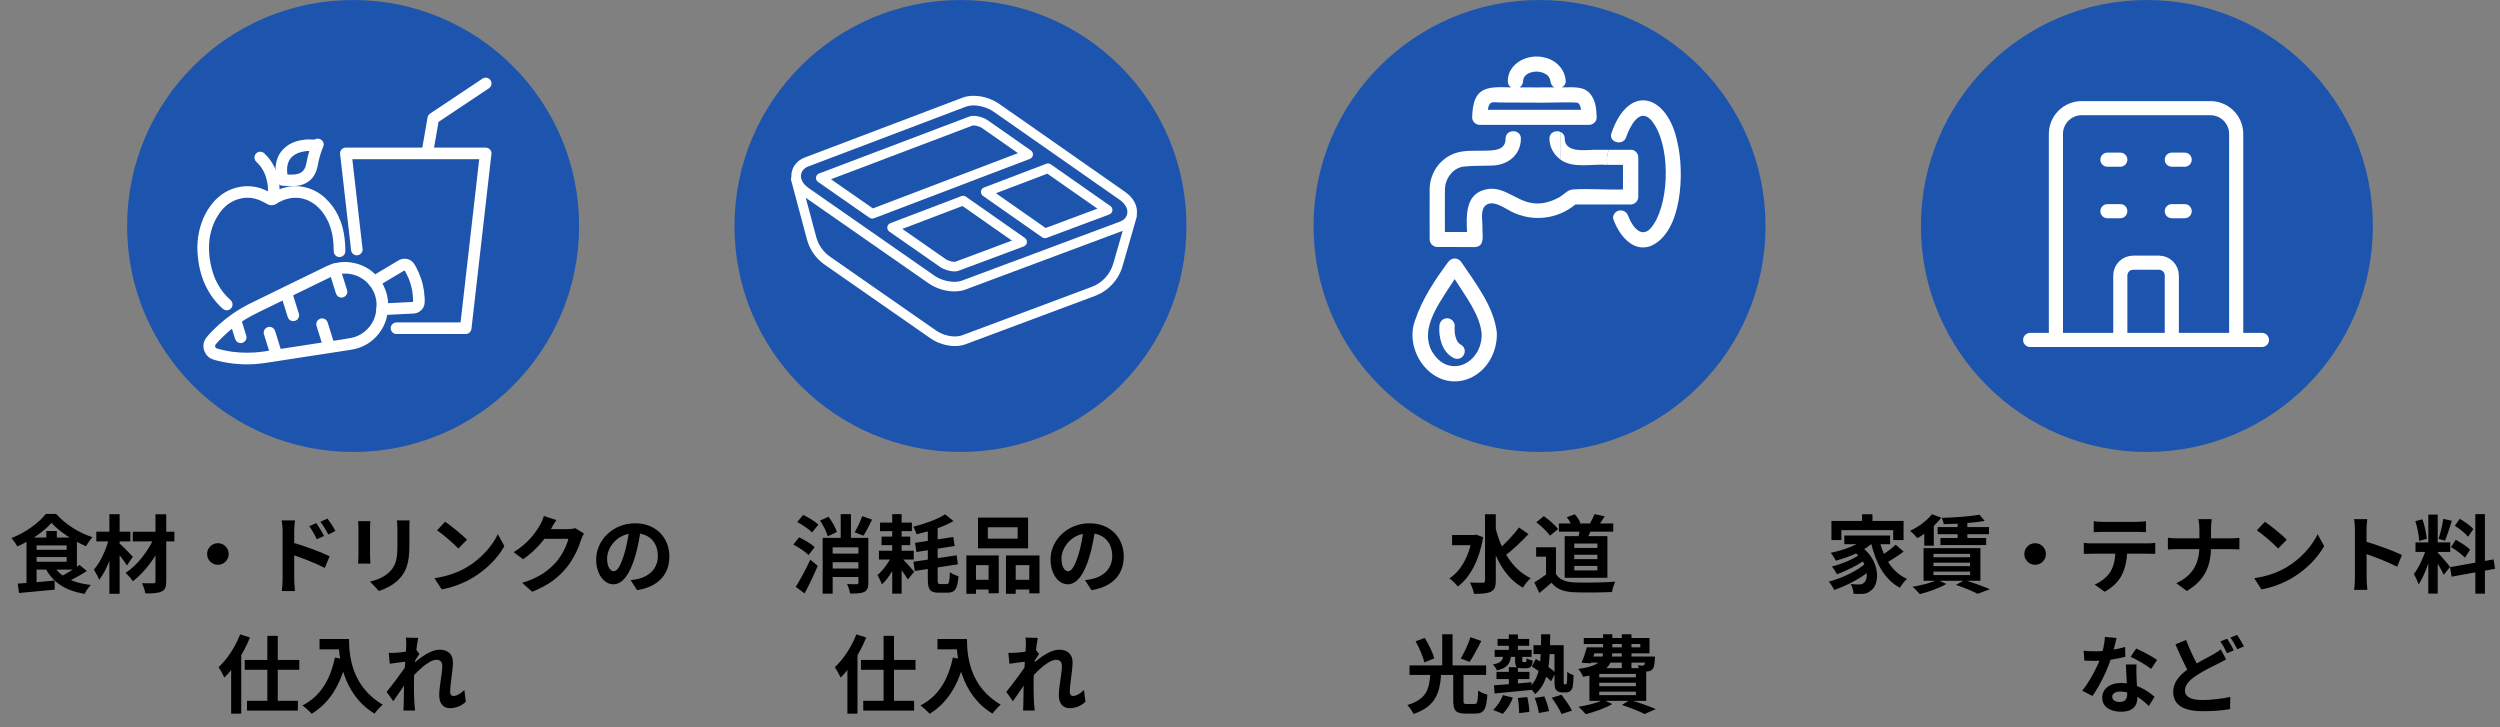
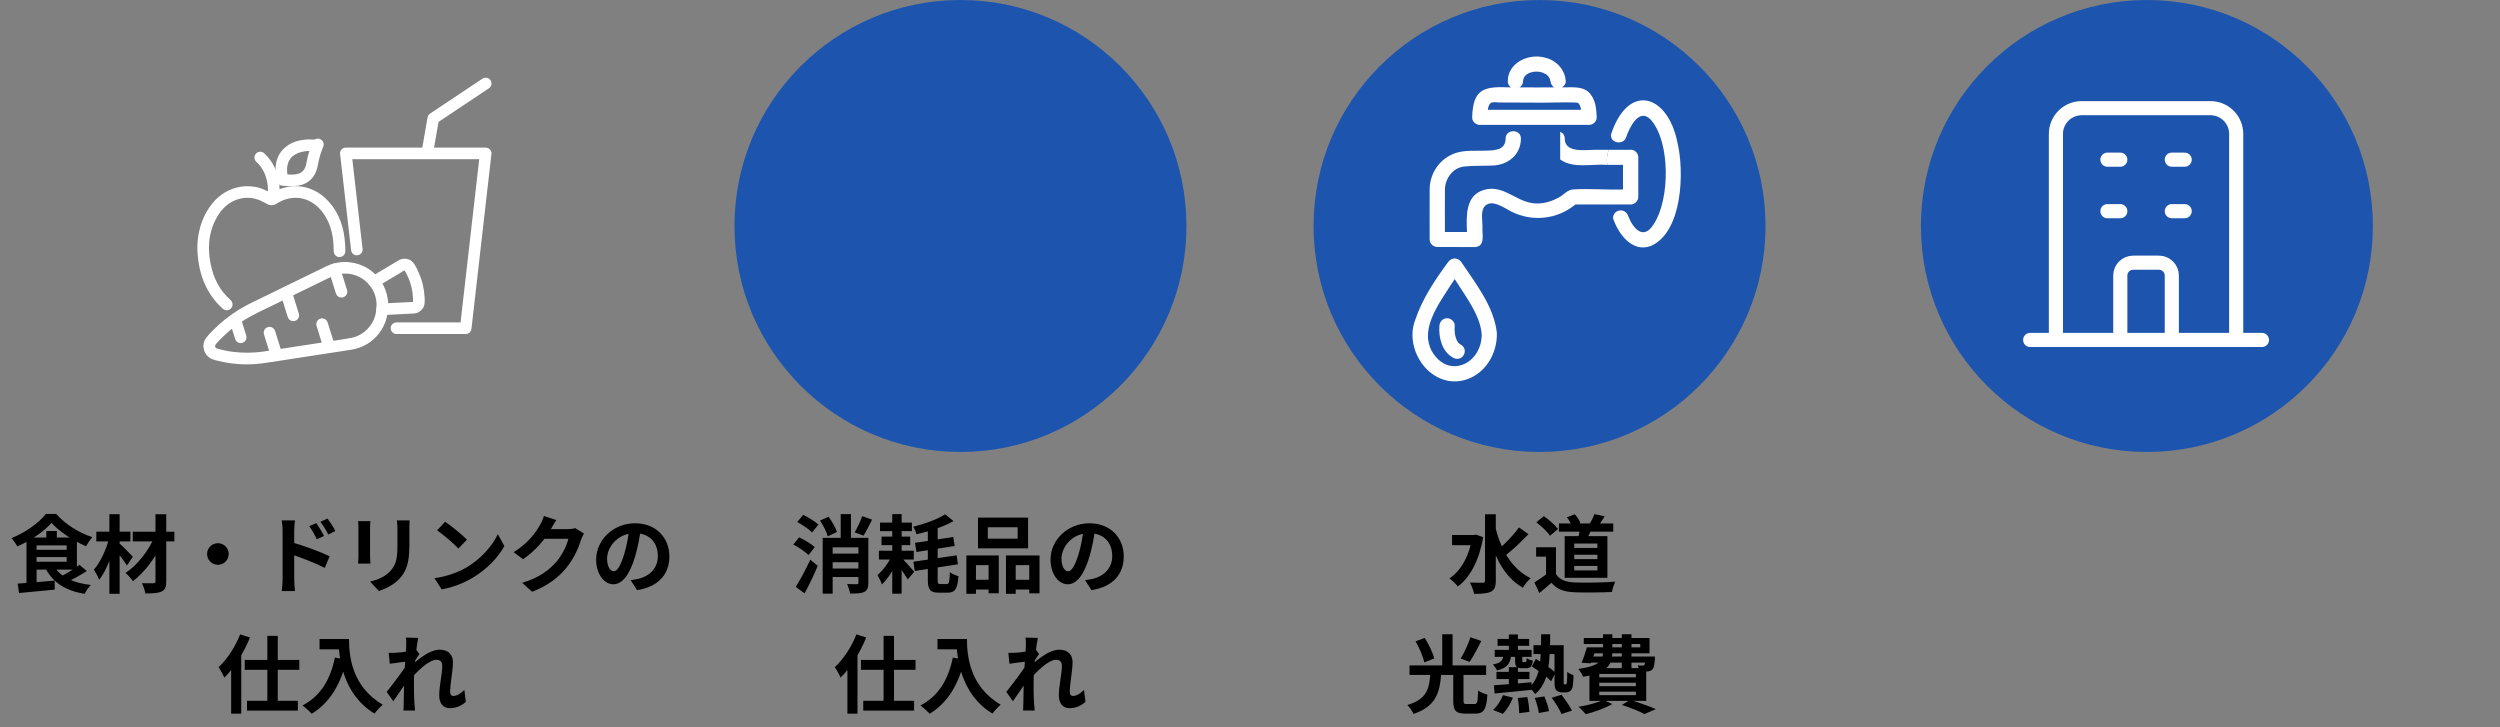
<svg xmlns="http://www.w3.org/2000/svg" width="354" height="103" viewBox="0 0 354 103" fill="none">
  <rect x="0" y="0" width="354" height="103" fill="#808080" stroke="none" />
  <g clip-path="url(#clip0_28_5899)">
-     <path d="M263.664 72.824H265.14V74.54H263.664V72.824ZM259.332 73.76H269.544V76.472H268.08V75.068H260.736V76.472H259.332V73.76ZM261.156 75.836H267.636V77.06H261.156V75.836ZM262.332 77.972L263.436 77.324C266.268 79.292 266.244 82.676 264.96 83.6C264.504 83.996 264.12 84.104 263.484 84.104C263.184 84.116 262.824 84.104 262.464 84.08C262.44 83.684 262.308 83.108 262.056 82.7C262.5 82.748 262.896 82.76 263.208 82.76C263.508 82.76 263.736 82.724 263.94 82.508C264.624 81.98 264.624 79.604 262.332 77.972ZM264.228 76.148L265.416 76.64C264.144 77.936 261.96 78.86 259.956 79.388C259.824 79.112 259.452 78.536 259.224 78.272C261.132 77.888 263.184 77.144 264.228 76.148ZM263.292 78.536L264.216 79.184C263.22 79.952 261.456 80.84 260.112 81.308C259.956 80.996 259.656 80.504 259.392 80.216C260.7 79.904 262.44 79.184 263.292 78.536ZM264.264 79.676L265.248 80.408C263.964 81.632 261.624 82.904 259.716 83.54C259.548 83.18 259.236 82.664 258.96 82.352C260.856 81.884 263.148 80.756 264.264 79.676ZM266.088 76.352C266.664 78.872 267.9 81.02 270.024 81.968C269.7 82.256 269.244 82.832 269.028 83.228C266.76 82.016 265.56 79.616 264.876 76.592L266.088 76.352ZM268.428 77.132L269.556 78.104C268.728 78.728 267.684 79.4 266.904 79.796L265.98 78.932C266.736 78.5 267.804 77.732 268.428 77.132ZM280.296 72.884L281.028 73.76C279.444 74.048 277.14 74.192 275.232 74.216C275.196 73.964 275.076 73.568 274.968 73.328C276.816 73.28 279 73.124 280.296 72.884ZM274.368 74.636H281.64V75.644H274.368V74.636ZM274.764 76.184H281.244V77.18H274.764V76.184ZM277.2 73.604H278.58V76.616H277.2V73.604ZM273.564 72.812L274.884 73.304C274.032 74.42 272.676 75.536 271.512 76.208C271.272 75.932 270.78 75.404 270.468 75.164C271.632 74.624 272.856 73.736 273.564 72.812ZM273.78 79.676V80.168H278.964V79.676H273.78ZM273.78 80.936V81.428H278.964V80.936H273.78ZM273.78 78.428V78.908H278.964V78.428H273.78ZM272.376 77.612H280.428V82.244H272.376V77.612ZM276.96 82.82L278.196 82.136C279.444 82.532 280.92 83.072 281.772 83.432L280.032 84.08C279.372 83.732 278.16 83.216 276.96 82.82ZM274.32 82.1L275.604 82.688C274.62 83.276 273.072 83.816 271.848 84.128C271.608 83.84 271.116 83.324 270.804 83.084C272.076 82.88 273.504 82.52 274.32 82.1ZM272.472 74.96L273.36 74.06L273.828 74.192V77.264H272.472V74.96ZM288.18 76.916C289.02 76.916 289.704 77.6 289.704 78.44C289.704 79.292 289.02 79.976 288.18 79.976C287.328 79.976 286.644 79.292 286.644 78.44C286.644 77.6 287.328 76.916 288.18 76.916ZM296.472 73.808C296.856 73.856 297.348 73.892 297.756 73.892C298.512 73.892 301.872 73.892 302.58 73.892C302.976 73.892 303.456 73.856 303.864 73.808V75.356C303.456 75.332 302.988 75.308 302.58 75.308C301.872 75.308 298.512 75.308 297.756 75.308C297.348 75.308 296.832 75.332 296.472 75.356V73.808ZM295.068 76.868C295.428 76.916 295.848 76.94 296.22 76.94C296.976 76.94 303.372 76.94 304.08 76.94C304.332 76.94 304.86 76.928 305.184 76.868V78.428C304.872 78.416 304.416 78.404 304.08 78.404C303.372 78.404 296.976 78.404 296.22 78.404C295.872 78.404 295.404 78.416 295.068 78.44V76.868ZM301.212 77.708C301.212 79.28 300.936 80.48 300.42 81.476C300.012 82.316 299.076 83.24 298.02 83.792L296.604 82.772C297.456 82.436 298.308 81.752 298.776 81.044C299.376 80.132 299.544 79.004 299.544 77.72L301.212 77.708ZM311.436 74.912C311.436 74.516 311.388 73.892 311.28 73.508H313.176C313.116 73.892 313.08 74.552 313.08 74.924C313.08 75.596 313.08 76.496 313.08 77.3C313.08 79.904 312.408 82.04 309.66 83.684L308.16 82.58C310.692 81.416 311.436 79.532 311.436 77.3C311.436 76.496 311.436 75.584 311.436 74.912ZM306.972 76.148C307.344 76.196 307.836 76.232 308.316 76.232C309 76.232 315.048 76.232 315.78 76.232C316.332 76.232 316.848 76.196 317.1 76.16V77.804C316.848 77.78 316.248 77.756 315.768 77.756C315.048 77.756 309 77.756 308.352 77.756C307.836 77.756 307.356 77.78 306.972 77.816V76.148ZM320.712 73.88C321.54 74.444 323.1 75.692 323.808 76.424L322.584 77.672C321.96 77 320.448 75.692 319.572 75.092L320.712 73.88ZM319.2 81.872C321.084 81.608 322.632 80.996 323.796 80.312C325.848 79.088 327.408 77.264 328.176 75.644L329.1 77.324C328.2 78.956 326.604 80.612 324.672 81.776C323.448 82.508 321.9 83.168 320.22 83.456L319.2 81.872ZM333.456 81.86C333.456 80.936 333.456 75.968 333.456 74.96C333.456 74.528 333.42 73.94 333.336 73.508H335.208C335.16 73.94 335.1 74.456 335.1 74.96C335.1 76.28 335.112 80.972 335.112 81.86C335.112 82.196 335.16 83.036 335.22 83.528H333.336C333.42 83.06 333.456 82.328 333.456 81.86ZM334.752 76.616C336.348 77.06 338.94 78.008 340.116 78.584L339.444 80.252C338.076 79.544 336.06 78.776 334.752 78.344V76.616ZM343.848 72.872H345.18V84.056H343.848V72.872ZM342.036 76.808H346.956V78.152H342.036V76.808ZM343.596 77.528L344.388 77.912C344.004 79.52 343.26 81.608 342.468 82.76C342.336 82.316 342.024 81.68 341.808 81.272C342.528 80.384 343.26 78.716 343.596 77.528ZM345.156 78.224C345.504 78.536 346.668 79.928 346.932 80.264L346.044 81.392C345.732 80.708 344.928 79.376 344.496 78.788L345.156 78.224ZM342.012 73.796L343.02 73.532C343.332 74.408 343.572 75.548 343.632 76.304L342.552 76.592C342.528 75.836 342.3 74.672 342.012 73.796ZM345.972 73.472L347.184 73.736C346.872 74.708 346.512 75.848 346.212 76.556L345.312 76.304C345.552 75.536 345.84 74.324 345.972 73.472ZM350.508 72.8H351.864V84.068H350.508V72.8ZM346.92 80.312L353.088 79.208L353.304 80.54L347.148 81.656L346.92 80.312ZM347.604 74.444L348.312 73.46C348.984 73.868 349.836 74.468 350.232 74.912L349.476 76.004C349.116 75.536 348.276 74.876 347.604 74.444ZM347.064 77.468L347.736 76.436C348.432 76.808 349.332 77.384 349.764 77.828L349.044 78.968C348.636 78.524 347.76 77.876 347.064 77.468ZM295.044 92.14C295.56 92.2 296.208 92.224 296.64 92.224C298.128 92.224 299.748 91.972 300.912 91.6L300.948 92.992C299.916 93.28 298.188 93.592 296.652 93.58C296.172 93.58 295.668 93.568 295.152 93.544L295.044 92.14ZM299.712 90.34C299.556 90.976 299.268 92.152 298.944 93.172C298.392 94.9 297.312 97.132 296.292 98.548L294.84 97.804C295.92 96.484 297 94.384 297.468 93.088C297.756 92.224 298.02 91.108 298.056 90.184L299.712 90.34ZM302.532 94.084C302.496 94.588 302.508 95.092 302.52 95.62C302.544 96.328 302.652 98.116 302.652 98.788C302.652 99.904 302.052 100.78 300.336 100.78C298.848 100.78 297.672 100.108 297.672 98.788C297.672 97.624 298.656 96.712 300.324 96.712C302.424 96.712 304.08 97.768 305.076 98.668L304.284 99.964C303.42 99.16 302.052 97.924 300.24 97.924C299.544 97.924 299.088 98.224 299.088 98.644C299.088 99.088 299.472 99.4 300.132 99.4C300.948 99.4 301.212 98.944 301.212 98.272C301.212 97.552 301.08 95.344 301.02 94.084H302.532ZM304.596 94.72C303.9 94.156 302.532 93.376 301.704 93.004L302.484 91.828C303.348 92.2 304.824 93.004 305.448 93.448L304.596 94.72ZM315.216 93.364C314.844 93.58 314.46 93.784 314.028 94C313.272 94.384 312.144 94.9 311.052 95.62C310.056 96.268 309.384 96.964 309.384 97.792C309.384 98.656 310.212 99.124 311.88 99.124C313.116 99.124 314.736 98.932 315.804 98.68L315.78 100.408C314.76 100.588 313.488 100.708 311.928 100.708C309.528 100.708 307.728 100.036 307.728 97.972C307.728 96.448 308.832 95.38 310.248 94.444C311.388 93.7 312.612 93.1 313.356 92.68C313.8 92.416 314.148 92.212 314.46 91.948L315.216 93.364ZM309.552 90.616C310.14 92.212 310.884 93.664 311.448 94.648L310.08 95.452C309.432 94.36 308.712 92.788 308.04 91.24L309.552 90.616ZM315.36 90.436C315.66 90.88 316.08 91.636 316.308 92.08L315.348 92.5C315.096 92.008 314.736 91.288 314.4 90.832L315.36 90.436ZM316.776 89.896C317.088 90.34 317.532 91.108 317.748 91.528L316.8 91.936C316.548 91.444 316.164 90.736 315.828 90.28L316.776 89.896Z" fill="black" />
    <path d="M7.292 74.036C6.26 75.236 4.352 76.556 2.444 77.372C2.276 77.036 1.904 76.496 1.616 76.196C3.596 75.428 5.54 74.012 6.488 72.776H7.952C9.296 74.276 11.216 75.464 13.088 76.064C12.752 76.424 12.428 76.928 12.176 77.348C10.448 76.604 8.384 75.272 7.292 74.036ZM4.64 77.852H9.932V78.884H4.64V77.852ZM6.56 75.188H8.048V76.808H6.56V75.188ZM2.504 82.64C3.848 82.544 5.852 82.388 7.736 82.208L7.748 83.492C5.972 83.672 4.076 83.84 2.696 83.972L2.504 82.64ZM7.712 80.228C8.564 81.692 10.352 82.544 12.86 82.832C12.548 83.132 12.176 83.708 11.984 84.092C9.32 83.648 7.556 82.532 6.488 80.564L7.712 80.228ZM11.252 79.988L12.296 80.852C11.36 81.464 10.208 82.1 9.32 82.484L8.456 81.704C9.344 81.284 10.532 80.552 11.252 79.988ZM4.64 76.112H10.892V80.66H4.64V79.544H9.44V77.228H4.64V76.112ZM3.752 76.112H5.18V82.808L3.752 82.964V76.112ZM18.8 75.296H24.692V76.664H18.8V75.296ZM22.016 72.824H23.54V82.316C23.54 83.132 23.372 83.528 22.88 83.756C22.388 83.996 21.632 84.032 20.588 84.032C20.516 83.624 20.3 82.976 20.096 82.58C20.756 82.604 21.5 82.592 21.716 82.592C21.932 82.592 22.016 82.52 22.016 82.316V72.824ZM21.896 75.956L23.06 76.664C22.184 78.752 20.504 81.032 18.812 82.304C18.572 81.92 18.128 81.416 17.768 81.128C19.448 80.06 21.092 77.912 21.896 75.956ZM13.64 75.284H18.464V76.664H13.64V75.284ZM15.488 72.812H16.94V84.08H15.488V72.812ZM15.44 76.208L16.376 76.544C15.92 78.524 15.068 80.84 14.036 82.1C13.892 81.656 13.532 81.044 13.292 80.66C14.228 79.604 15.068 77.768 15.44 76.208ZM16.832 76.88C17.216 77.18 18.524 78.512 18.812 78.836L17.972 80.072C17.552 79.388 16.592 78.14 16.124 77.588L16.832 76.88ZM30.86 76.916C31.7 76.916 32.384 77.6 32.384 78.44C32.384 79.292 31.7 79.976 30.86 79.976C30.008 79.976 29.324 79.292 29.324 78.44C29.324 77.6 30.008 76.916 30.86 76.916ZM44.792 74.072C45.128 74.576 45.62 75.344 45.884 75.896L44.852 76.352C44.492 75.596 44.228 75.116 43.784 74.504L44.792 74.072ZM46.364 73.424C46.724 73.904 47.228 74.648 47.492 75.188L46.484 75.692C46.1 74.924 45.812 74.48 45.368 73.892L46.364 73.424ZM40.016 82.028C40.016 81.116 40.016 76.148 40.016 75.128C40.016 74.696 39.968 74.108 39.884 73.688H41.768C41.72 74.108 41.66 74.636 41.66 75.128C41.66 76.46 41.66 81.14 41.66 82.028C41.66 82.376 41.72 83.216 41.768 83.696H39.896C39.968 83.228 40.016 82.508 40.016 82.028ZM41.3 76.784C42.908 77.228 45.488 78.176 46.676 78.764L45.992 80.42C44.636 79.712 42.608 78.944 41.3 78.512V76.784ZM58.004 73.688C57.98 74.024 57.968 74.408 57.968 74.9C57.968 75.512 57.968 76.676 57.968 77.264C57.968 79.856 57.464 80.96 56.564 81.944C55.772 82.82 54.536 83.396 53.66 83.684L52.4 82.352C53.6 82.076 54.56 81.62 55.292 80.84C56.108 79.94 56.276 79.04 56.276 77.168C56.276 76.568 56.276 75.416 56.276 74.9C56.276 74.408 56.24 74.024 56.192 73.688H58.004ZM52.448 73.796C52.424 74.072 52.4 74.336 52.4 74.708C52.4 75.236 52.4 78.092 52.4 78.764C52.4 79.064 52.424 79.532 52.448 79.808H50.696C50.72 79.592 50.756 79.124 50.756 78.752C50.756 78.068 50.756 75.236 50.756 74.708C50.756 74.492 50.744 74.072 50.708 73.796H52.448ZM63.032 73.88C63.86 74.444 65.42 75.692 66.128 76.424L64.904 77.672C64.28 77 62.768 75.692 61.892 75.092L63.032 73.88ZM61.52 81.872C63.404 81.608 64.952 80.996 66.116 80.312C68.168 79.088 69.728 77.264 70.496 75.644L71.42 77.324C70.52 78.956 68.924 80.612 66.992 81.776C65.768 82.508 64.22 83.168 62.54 83.456L61.52 81.872ZM82.688 75.548C82.556 75.776 82.388 76.1 82.292 76.4C81.968 77.48 81.284 79.076 80.192 80.408C79.052 81.8 77.612 82.904 75.356 83.792L73.94 82.532C76.388 81.788 77.72 80.744 78.776 79.556C79.592 78.62 80.288 77.18 80.48 76.292H76.436L76.988 74.924C77.516 74.924 80.036 74.924 80.408 74.924C80.78 74.924 81.188 74.876 81.452 74.78L82.688 75.548ZM78.776 73.64C78.488 74.06 78.176 74.612 78.044 74.864C77.228 76.316 75.8 78.008 74.072 79.184L72.728 78.188C74.828 76.904 75.884 75.356 76.472 74.324C76.652 74.036 76.904 73.484 77.012 73.064L78.776 73.64ZM90.752 74.78C90.584 76.004 90.344 77.408 89.924 78.824C89.204 81.248 88.172 82.736 86.864 82.736C85.52 82.736 84.416 81.26 84.416 79.232C84.416 76.472 86.828 74.096 89.936 74.096C92.9 74.096 94.784 76.16 94.784 78.788C94.784 81.308 93.236 83.096 90.212 83.564L89.3 82.148C89.768 82.088 90.104 82.028 90.428 81.956C91.952 81.584 93.152 80.492 93.152 78.728C93.152 76.844 91.976 75.5 89.9 75.5C87.356 75.5 85.964 77.576 85.964 79.088C85.964 80.3 86.444 80.888 86.9 80.888C87.416 80.888 87.872 80.12 88.376 78.5C88.724 77.372 88.988 75.992 89.108 74.732L90.752 74.78ZM37.856 90.04H39.332V100.144H37.856V90.04ZM34.652 93.448H42.38V94.84H34.652V93.448ZM34.976 99.232H42.176V100.624H34.976V99.232ZM32.732 93.34L34.136 91.924L34.16 91.948V101.056H32.732V93.34ZM34.004 89.824L35.396 90.268C34.544 92.38 33.176 94.576 31.772 95.944C31.628 95.608 31.208 94.828 30.944 94.48C32.156 93.364 33.32 91.6 34.004 89.824ZM45.248 90.484H48.644V91.948H45.248V90.484ZM47.936 90.484H49.424C49.424 92.764 49.748 97.18 54.2 99.784C53.864 100.048 53.288 100.684 53.036 101.044C48.464 98.296 47.936 92.932 47.936 90.484ZM47.42 93.112L49.076 93.412C48.236 96.976 46.64 99.556 44.132 101.068C43.868 100.756 43.196 100.156 42.824 99.892C45.332 98.62 46.772 96.292 47.42 93.112ZM65.96 99.376C65.396 99.892 64.676 100.276 63.692 100.276C62.792 100.276 62.192 99.628 62.192 98.464C62.192 97.156 62.624 95.404 62.624 94.3C62.624 93.712 62.324 93.424 61.808 93.424C60.692 93.424 58.904 95.188 57.944 96.412L57.932 94.564C58.664 93.796 60.668 91.996 62.252 91.996C63.548 91.996 64.136 92.764 64.136 93.772C64.136 95.008 63.74 96.772 63.74 98.02C63.74 98.332 63.908 98.548 64.208 98.548C64.652 98.548 65.216 98.236 65.756 97.696L65.96 99.376ZM57.668 93.664C57.128 93.724 55.988 93.868 55.196 93.988L55.04 92.44C55.376 92.452 55.652 92.452 56.084 92.428C56.84 92.392 58.376 92.164 58.916 91.984L59.396 92.608C59.192 92.884 58.82 93.472 58.616 93.784L57.92 96.04C57.392 96.808 56.324 98.416 55.688 99.292L54.752 97.972C55.508 97.036 56.948 95.14 57.548 94.192L57.572 93.88L57.668 93.664ZM57.524 91.348C57.524 91.012 57.536 90.652 57.464 90.28L59.216 90.328C59.012 91.288 58.616 94.432 58.616 96.58C58.616 97.552 58.616 98.572 58.688 99.688C58.7 99.904 58.748 100.348 58.772 100.612H57.128C57.152 100.336 57.164 99.916 57.164 99.724C57.176 98.56 57.188 97.756 57.224 96.256C57.26 95.188 57.524 91.828 57.524 91.348Z" fill="black" />
-     <path d="M50 64C67.673 64 82 49.673 82 32C82 14.327 67.673 0 50 0C32.327 0 18 14.327 18 32C18 49.673 32.327 64 50 64Z" fill="#1D55AE" />
    <g clip-path="url(#clip1_28_5899)">
      <path d="M51.349 35.332C51.297 34.879 51.245 34.426 51.193 33.974C51.069 32.888 50.945 31.802 50.821 30.716C50.671 29.407 50.522 28.097 50.372 26.789C50.243 25.658 50.113 24.527 49.984 23.395C49.921 22.846 49.873 22.293 49.796 21.746C49.795 21.738 49.794 21.731 49.794 21.723L48.971 22.546H68.774L67.951 21.723C67.926 21.944 67.901 22.165 67.875 22.385C67.806 22.986 67.738 23.587 67.669 24.188C67.567 25.076 67.466 25.965 67.364 26.854C67.24 27.938 67.116 29.022 66.993 30.107C66.857 31.29 66.722 32.474 66.587 33.657C66.451 34.84 66.312 36.054 66.176 37.252C66.048 38.37 65.921 39.487 65.793 40.605C65.685 41.546 65.577 42.488 65.47 43.429C65.392 44.111 65.314 44.792 65.236 45.474C65.2 45.795 65.159 46.114 65.127 46.435C65.125 46.449 65.123 46.462 65.122 46.477L65.945 45.654H57.355C56.957 45.654 56.559 45.646 56.161 45.654C56.156 45.654 56.149 45.654 56.144 45.654C55.714 45.654 55.301 46.032 55.321 46.477C55.341 46.921 55.682 47.299 56.144 47.299H64.733C65.131 47.299 65.529 47.307 65.927 47.299C65.933 47.299 65.939 47.299 65.945 47.299C66.147 47.299 66.388 47.21 66.526 47.058C66.683 46.887 66.741 46.705 66.768 46.477C66.794 46.248 66.818 46.035 66.844 45.814C66.913 45.213 66.981 44.612 67.05 44.012C67.152 43.123 67.253 42.234 67.355 41.346C67.478 40.261 67.602 39.177 67.726 38.093C67.862 36.909 67.996 35.726 68.132 34.542C68.268 33.359 68.406 32.145 68.543 30.947C68.67 29.829 68.798 28.712 68.926 27.594C69.033 26.653 69.141 25.711 69.249 24.77C69.326 24.088 69.405 23.407 69.482 22.725C69.519 22.405 69.561 22.085 69.592 21.764C69.594 21.75 69.595 21.737 69.597 21.723C69.618 21.535 69.491 21.265 69.355 21.141C69.195 20.993 68.996 20.9 68.774 20.9H48.971C48.769 20.9 48.528 20.989 48.389 21.141C48.251 21.293 48.124 21.511 48.148 21.723C48.2 22.175 48.251 22.628 48.303 23.08C48.427 24.166 48.551 25.253 48.675 26.339C48.825 27.648 48.975 28.957 49.124 30.266C49.254 31.397 49.383 32.528 49.512 33.659C49.575 34.209 49.637 34.759 49.7 35.308C49.701 35.316 49.702 35.324 49.703 35.332C49.729 35.556 49.777 35.747 49.944 35.913C50.087 36.056 50.321 36.163 50.526 36.154C50.73 36.146 50.959 36.075 51.107 35.913C51.245 35.763 51.372 35.543 51.349 35.332Z" fill="white" />
      <path d="M61.314 21.762C61.407 21.222 61.501 20.684 61.594 20.145C61.743 19.29 61.892 18.435 62.04 17.58C62.074 17.383 62.108 17.186 62.142 16.99L61.764 17.483C62.01 17.319 62.256 17.154 62.502 16.99C63.093 16.596 63.684 16.203 64.275 15.809C64.99 15.332 65.705 14.855 66.42 14.378C67.038 13.966 67.656 13.554 68.275 13.142C68.576 12.941 68.878 12.743 69.177 12.54C69.181 12.537 69.185 12.535 69.189 12.532C69.368 12.413 69.509 12.251 69.568 12.04C69.622 11.843 69.598 11.581 69.485 11.406C69.372 11.231 69.203 11.075 68.993 11.027C68.783 10.979 68.543 10.987 68.359 11.11C68.206 11.212 68.053 11.314 67.9 11.416C67.512 11.675 67.124 11.933 66.737 12.192C66.214 12.541 65.689 12.89 65.166 13.24C64.612 13.608 64.06 13.977 63.507 14.345C63.022 14.669 62.536 14.992 62.051 15.316C61.74 15.523 61.43 15.73 61.119 15.937C61.059 15.977 60.999 16.015 60.94 16.056C60.764 16.178 60.598 16.343 60.553 16.563C60.545 16.602 60.54 16.641 60.533 16.679C60.453 17.14 60.373 17.6 60.293 18.061C60.181 18.709 60.068 19.356 59.956 20.004C59.883 20.423 59.811 20.842 59.738 21.261C59.734 21.282 59.73 21.304 59.727 21.325C59.689 21.548 59.692 21.757 59.81 21.959C59.91 22.13 60.105 22.293 60.302 22.337C60.513 22.385 60.749 22.375 60.936 22.254C61.106 22.145 61.279 21.971 61.315 21.762L61.314 21.762Z" fill="white" />
      <path d="M52.981 39.066L53.562 39.307C53.084 38.718 52.477 38.217 51.811 37.853C51.094 37.462 50.333 37.239 49.526 37.137C48.341 36.988 47.148 37.248 46.082 37.768C45.718 37.945 45.356 38.123 44.992 38.3C44.294 38.64 43.597 38.98 42.9 39.32C42.051 39.734 41.202 40.148 40.353 40.562C39.536 40.961 38.718 41.359 37.901 41.758C37.298 42.052 36.694 42.347 36.091 42.641C35.747 42.808 35.4 42.973 35.06 43.149C33.565 43.923 32.172 44.903 30.925 46.032C30.626 46.302 30.337 46.582 30.056 46.87C29.746 47.189 29.435 47.514 29.167 47.87C28.922 48.195 28.793 48.637 28.805 49.043C28.821 49.526 28.997 49.952 29.3 50.323C29.423 50.474 29.578 50.597 29.74 50.703C29.828 50.762 29.924 50.802 30.021 50.843C30.172 50.907 30.315 50.966 30.484 50.966L30.265 50.936C32.128 51.464 34.092 51.684 36.023 51.562C36.743 51.517 37.455 51.412 38.167 51.303C38.777 51.209 39.387 51.115 39.997 51.02C40.89 50.883 41.782 50.745 42.675 50.608C43.64 50.459 44.606 50.311 45.571 50.162C46.412 50.033 47.253 49.904 48.093 49.775C48.609 49.695 49.125 49.615 49.641 49.536C50.465 49.409 51.256 49.157 51.975 48.724C53.286 47.932 54.272 46.652 54.7 45.181C54.806 44.814 54.864 44.439 54.907 44.061C54.942 43.757 54.974 43.455 54.971 43.149C54.961 42.212 54.73 41.297 54.318 40.457C54.114 40.041 53.851 39.668 53.562 39.307C53.439 39.153 53.168 39.065 52.981 39.065C52.779 39.065 52.538 39.155 52.399 39.307C52.261 39.459 52.149 39.669 52.158 39.888C52.168 40.119 52.255 40.29 52.399 40.47C52.425 40.502 52.45 40.533 52.475 40.565L52.346 40.398C52.623 40.762 52.852 41.157 53.029 41.578L52.946 41.381C53.125 41.813 53.247 42.264 53.309 42.727L53.279 42.508C53.352 43.069 53.319 43.624 53.247 44.183L53.276 43.964C53.213 44.431 53.089 44.887 52.907 45.322L52.99 45.126C52.81 45.55 52.577 45.948 52.295 46.312L52.424 46.145C52.149 46.497 51.831 46.813 51.479 47.087L51.645 46.959C51.288 47.233 50.899 47.461 50.484 47.639L50.681 47.556C50.017 47.835 49.327 47.929 48.624 48.037C47.675 48.183 46.725 48.329 45.776 48.475C44.542 48.665 43.308 48.855 42.074 49.045C40.985 49.213 39.897 49.38 38.809 49.547C38.298 49.626 37.788 49.705 37.277 49.783C37.167 49.8 37.058 49.816 36.948 49.831L37.167 49.801C35.725 49.992 34.263 49.992 32.821 49.803L33.04 49.833C32.631 49.778 32.223 49.708 31.819 49.622C31.624 49.582 31.429 49.537 31.236 49.488C30.998 49.429 30.73 49.317 30.484 49.317L30.703 49.347C30.654 49.332 30.605 49.314 30.557 49.295L30.754 49.378C30.663 49.338 30.579 49.289 30.499 49.228L30.666 49.357C30.591 49.297 30.524 49.231 30.464 49.156L30.592 49.323C30.53 49.241 30.477 49.153 30.436 49.058L30.519 49.255C30.476 49.151 30.447 49.044 30.431 48.933L30.461 49.151C30.449 49.048 30.449 48.946 30.462 48.843L30.433 49.062C30.448 48.957 30.476 48.857 30.517 48.759L30.434 48.956C30.476 48.863 30.526 48.778 30.588 48.698L30.459 48.865C30.846 48.383 31.296 47.939 31.744 47.514C32.191 47.088 32.694 46.655 33.2 46.264L33.033 46.392C34.133 45.544 35.32 44.841 36.566 44.234C37.319 43.866 38.072 43.499 38.826 43.132C39.97 42.574 41.115 42.016 42.259 41.457C43.315 40.942 44.37 40.427 45.426 39.913C45.936 39.664 46.446 39.414 46.957 39.166C47.046 39.123 47.136 39.082 47.228 39.043L47.031 39.126C47.466 38.944 47.921 38.82 48.388 38.756L48.169 38.785C48.638 38.725 49.11 38.726 49.578 38.788L49.359 38.758C49.825 38.823 50.279 38.948 50.712 39.13L50.515 39.047C50.931 39.224 51.321 39.452 51.679 39.727L51.512 39.599C51.693 39.74 51.867 39.891 52.028 40.054C52.108 40.135 52.185 40.217 52.26 40.303C52.3 40.348 52.337 40.395 52.377 40.441C52.526 40.61 52.756 40.709 52.982 40.709C53.412 40.709 53.824 40.331 53.805 39.887C53.785 39.442 53.443 39.064 52.982 39.064L52.981 39.066Z" fill="white" />
      <path d="M53.396 40.599C53.845 40.331 54.293 40.063 54.742 39.796C55.445 39.378 56.147 38.958 56.85 38.54C57.028 38.433 57.206 38.308 57.397 38.223L57.2 38.306C57.266 38.28 57.332 38.262 57.403 38.251L57.184 38.281C57.253 38.273 57.321 38.272 57.39 38.281L57.172 38.251C57.24 38.261 57.306 38.277 57.37 38.303L57.173 38.219C57.237 38.247 57.296 38.28 57.353 38.321L57.186 38.193C57.242 38.237 57.291 38.286 57.336 38.342L57.208 38.175C57.349 38.365 57.46 38.586 57.57 38.796C57.679 39.006 57.788 39.237 57.885 39.463L57.802 39.266C58.117 40.013 58.331 40.799 58.439 41.603L58.409 41.384C58.446 41.668 58.471 41.953 58.481 42.239C58.489 42.455 58.505 42.682 58.476 42.897L58.506 42.679C58.494 42.748 58.476 42.814 58.448 42.879L58.531 42.682C58.502 42.745 58.468 42.802 58.426 42.857L58.555 42.69C58.512 42.744 58.463 42.79 58.409 42.832L58.576 42.704C58.52 42.744 58.462 42.777 58.397 42.805L58.594 42.722C58.527 42.748 58.461 42.764 58.39 42.774L58.609 42.744C58.45 42.76 58.291 42.763 58.132 42.77C57.78 42.788 57.426 42.806 57.074 42.824C56.273 42.864 55.472 42.904 54.671 42.945C54.485 42.955 54.299 42.964 54.114 42.973C53.897 42.984 53.69 43.058 53.533 43.215C53.39 43.357 53.283 43.592 53.291 43.796C53.3 44.001 53.371 44.23 53.533 44.378C53.695 44.526 53.897 44.63 54.114 44.619C54.955 44.577 55.796 44.534 56.637 44.491C57.147 44.465 57.658 44.44 58.168 44.414C58.289 44.407 58.41 44.402 58.531 44.396C58.673 44.388 58.821 44.374 58.958 44.334C59.339 44.222 59.634 43.986 59.864 43.667C60.191 43.212 60.15 42.598 60.12 42.066C60.087 41.481 60.005 40.894 59.874 40.323C59.742 39.752 59.541 39.181 59.306 38.632C59.202 38.389 59.09 38.152 58.966 37.919C58.821 37.647 58.671 37.368 58.465 37.136C57.971 36.576 57.099 36.488 56.468 36.851C56.405 36.887 56.343 36.925 56.281 36.962C55.886 37.197 55.492 37.433 55.097 37.669C54.27 38.162 53.441 38.656 52.614 39.149L52.565 39.178C52.386 39.284 52.242 39.469 52.187 39.67C52.131 39.871 52.157 40.129 52.27 40.304C52.509 40.676 53 40.835 53.396 40.599V40.599Z" fill="white" />
      <path d="M46.568 38.355C46.858 39.282 47.148 40.209 47.438 41.136C47.479 41.266 47.52 41.396 47.56 41.527C47.624 41.73 47.754 41.91 47.939 42.02C48.124 42.128 48.375 42.167 48.573 42.102C48.77 42.038 48.964 41.914 49.065 41.724C49.166 41.534 49.215 41.303 49.148 41.09C48.858 40.163 48.568 39.236 48.278 38.309C48.237 38.179 48.197 38.048 48.156 37.918C48.093 37.715 47.962 37.534 47.778 37.425C47.593 37.316 47.341 37.278 47.143 37.342C46.946 37.407 46.752 37.531 46.651 37.721C46.55 37.911 46.502 38.142 46.568 38.355Z" fill="white" />
      <path d="M44.816 46.127C45.106 47.054 45.396 47.981 45.686 48.907C45.726 49.038 45.767 49.168 45.808 49.299C45.871 49.501 46.002 49.682 46.187 49.791C46.371 49.9 46.623 49.938 46.821 49.874C47.018 49.81 47.212 49.686 47.313 49.496C47.414 49.305 47.462 49.075 47.396 48.862C47.106 47.934 46.816 47.007 46.526 46.081C46.485 45.95 46.444 45.82 46.404 45.689C46.34 45.487 46.21 45.306 46.025 45.197C45.84 45.088 45.589 45.05 45.391 45.114C45.194 45.178 45 45.302 44.899 45.492C44.798 45.683 44.749 45.913 44.816 46.127Z" fill="white" />
      <path d="M39.743 41.694C40.033 42.621 40.323 43.548 40.613 44.475C40.654 44.606 40.695 44.736 40.736 44.867C40.799 45.069 40.929 45.25 41.114 45.359C41.299 45.468 41.551 45.506 41.748 45.442C41.946 45.378 42.139 45.254 42.24 45.063C42.342 44.873 42.39 44.642 42.323 44.429C42.033 43.502 41.743 42.575 41.453 41.649C41.413 41.518 41.372 41.388 41.331 41.257C41.268 41.055 41.138 40.874 40.953 40.765C40.768 40.656 40.516 40.617 40.319 40.682C40.121 40.746 39.928 40.87 39.827 41.06C39.725 41.251 39.677 41.481 39.743 41.694Z" fill="white" />
      <path d="M37.371 47.325C37.661 48.252 37.951 49.179 38.241 50.106C38.282 50.237 38.322 50.367 38.363 50.498C38.427 50.7 38.557 50.881 38.742 50.99C38.927 51.099 39.178 51.137 39.376 51.073C39.573 51.009 39.767 50.885 39.868 50.694C39.969 50.504 40.017 50.273 39.951 50.06C39.661 49.133 39.371 48.206 39.081 47.28C39.04 47.149 38.999 47.019 38.959 46.888C38.895 46.686 38.765 46.505 38.58 46.396C38.395 46.287 38.144 46.248 37.946 46.313C37.749 46.377 37.555 46.501 37.454 46.691C37.353 46.882 37.304 47.112 37.371 47.325Z" fill="white" />
      <path d="M32.511 45.492C32.738 46.218 32.964 46.942 33.192 47.668C33.224 47.771 33.256 47.873 33.288 47.976C33.352 48.178 33.482 48.359 33.666 48.468C33.852 48.577 34.103 48.616 34.301 48.551C34.498 48.487 34.692 48.363 34.793 48.173C34.894 47.982 34.942 47.752 34.876 47.539C34.648 46.813 34.422 46.088 34.195 45.362C34.163 45.26 34.13 45.157 34.098 45.054C34.035 44.852 33.905 44.671 33.72 44.562C33.535 44.453 33.283 44.415 33.086 44.479C32.888 44.544 32.695 44.667 32.594 44.858C32.493 45.048 32.444 45.279 32.511 45.492Z" fill="white" />
      <path d="M32.689 42.532C32.248 42.141 31.845 41.711 31.483 41.245L31.612 41.411C31.118 40.77 30.713 40.066 30.396 39.321L30.479 39.518C30.068 38.542 29.811 37.51 29.67 36.462L29.7 36.68C29.57 35.695 29.551 34.697 29.683 33.711L29.653 33.93C29.765 33.122 29.977 32.333 30.292 31.581L30.209 31.778C30.495 31.104 30.855 30.458 31.301 29.876L31.173 30.043C31.498 29.624 31.869 29.242 32.289 28.916L32.122 29.045C32.494 28.759 32.9 28.521 33.332 28.336L33.135 28.419C33.598 28.224 34.085 28.087 34.583 28.018L34.364 28.048C34.816 27.988 35.272 27.988 35.725 28.049L35.507 28.019C36.008 28.09 36.493 28.231 36.959 28.428L36.762 28.345C37.001 28.447 37.234 28.562 37.461 28.689C37.769 28.861 38.064 29.063 38.433 29.062C38.802 29.061 39.109 28.85 39.428 28.673C39.637 28.557 39.852 28.452 40.071 28.358L39.874 28.441C40.354 28.239 40.855 28.096 41.371 28.024L41.153 28.054C41.616 27.993 42.085 27.992 42.549 28.053L42.33 28.024C42.783 28.086 43.224 28.209 43.646 28.386L43.45 28.303C43.902 28.495 44.325 28.747 44.714 29.047L44.547 28.919C44.983 29.259 45.371 29.655 45.71 30.092L45.582 29.925C46.004 30.473 46.348 31.077 46.616 31.713L46.533 31.517C46.853 32.281 47.054 33.086 47.166 33.905L47.136 33.687C47.219 34.314 47.253 34.947 47.255 35.58C47.256 35.792 47.346 36.012 47.496 36.162C47.647 36.311 47.873 36.412 48.078 36.403C48.522 36.383 48.903 36.042 48.901 35.58C48.895 34.412 48.79 33.225 48.474 32.097C48.185 31.067 47.722 30.058 47.081 29.198C46.44 28.339 45.66 27.59 44.709 27.086C43.797 26.603 42.77 26.338 41.736 26.362C40.612 26.388 39.516 26.731 38.54 27.283C38.417 27.353 38.297 27.44 38.168 27.498L38.365 27.415C38.328 27.429 38.292 27.438 38.253 27.444L38.471 27.414C38.445 27.416 38.42 27.416 38.393 27.413L38.612 27.443C38.568 27.436 38.528 27.423 38.487 27.407L38.684 27.49C38.496 27.404 38.322 27.283 38.14 27.186C37.929 27.075 37.713 26.975 37.493 26.883C37.085 26.71 36.669 26.565 36.233 26.481C35.3 26.298 34.352 26.327 33.433 26.579C32.706 26.778 31.997 27.103 31.388 27.55C31.065 27.789 30.755 28.045 30.476 28.335C30.197 28.625 29.946 28.943 29.713 29.27C28.685 30.716 28.128 32.463 27.98 34.22C27.903 35.138 27.965 36.051 28.091 36.962C28.196 37.721 28.362 38.473 28.605 39.199C29.122 40.739 29.957 42.158 31.11 43.308C31.244 43.442 31.382 43.571 31.524 43.697C31.688 43.843 31.882 43.938 32.105 43.938C32.308 43.938 32.548 43.849 32.687 43.697C32.826 43.545 32.938 43.334 32.928 43.115C32.919 42.897 32.85 42.678 32.687 42.534L32.689 42.532Z" fill="white" />
      <path d="M43.291 19.76C42.342 19.851 41.378 20.105 40.609 20.691C40.183 21.016 39.817 21.39 39.549 21.858C39.24 22.398 39.092 22.988 39.026 23.602C38.952 24.299 39.05 25.02 39.227 25.694C39.273 25.868 39.383 26.014 39.522 26.122C39.675 26.24 39.826 26.28 40.02 26.298C40.345 26.328 40.67 26.359 40.996 26.37C41.384 26.383 41.764 26.356 42.149 26.302C42.686 26.226 43.233 26.037 43.667 25.705C43.801 25.604 43.933 25.504 44.051 25.385C44.168 25.266 44.268 25.133 44.367 25.001C44.496 24.83 44.599 24.644 44.682 24.448C44.798 24.178 44.896 23.912 44.954 23.625C45.013 23.338 45.066 23.023 45.137 22.725C45.304 22.022 45.528 21.333 45.805 20.666C45.878 20.491 45.822 20.187 45.722 20.032C45.623 19.878 45.497 19.767 45.329 19.695C44.964 19.541 44.499 19.67 44.301 20.032C44.298 20.038 44.295 20.044 44.291 20.049L44.42 19.883C44.41 19.894 44.4 19.904 44.389 19.913L44.555 19.785C44.537 19.797 44.519 19.806 44.5 19.815L44.697 19.732C44.64 19.755 44.581 19.767 44.521 19.776L44.74 19.746C44.512 19.777 44.281 19.766 44.053 19.752C43.797 19.738 43.548 19.736 43.291 19.759C43.068 19.779 42.871 19.837 42.709 20C42.566 20.143 42.459 20.377 42.468 20.581C42.476 20.786 42.547 21.015 42.709 21.163C42.862 21.303 43.076 21.423 43.291 21.404C43.488 21.386 43.686 21.376 43.885 21.388C44.033 21.397 44.181 21.406 44.329 21.409C44.832 21.419 45.453 21.357 45.724 20.861L44.22 20.227C43.961 20.85 43.748 21.49 43.586 22.143C43.507 22.462 43.443 22.782 43.384 23.105C43.34 23.347 43.273 23.585 43.179 23.813L43.262 23.616C43.176 23.82 43.067 24.012 42.932 24.188L43.061 24.021C42.947 24.167 42.816 24.298 42.671 24.412L42.838 24.284C42.677 24.407 42.503 24.507 42.317 24.586L42.514 24.503C42.257 24.61 41.987 24.675 41.712 24.714L41.931 24.684C41.295 24.769 40.656 24.711 40.021 24.651L40.814 25.255C40.749 25.008 40.698 24.758 40.664 24.505L40.693 24.723C40.64 24.314 40.632 23.901 40.685 23.492L40.655 23.711C40.698 23.4 40.774 23.096 40.896 22.806L40.813 23.002C40.912 22.773 41.037 22.557 41.19 22.359L41.061 22.526C41.219 22.322 41.403 22.141 41.606 21.982L41.44 22.11C41.687 21.921 41.959 21.767 42.246 21.645L42.049 21.728C42.447 21.562 42.866 21.457 43.292 21.4L43.074 21.43C43.146 21.42 43.218 21.412 43.291 21.405C43.515 21.384 43.71 21.328 43.873 21.164C44.016 21.021 44.123 20.787 44.114 20.582C44.106 20.378 44.035 20.149 43.873 20.001C43.721 19.861 43.505 19.739 43.291 19.759L43.291 19.76Z" fill="white" />
      <path d="M39.473 28.377C39.574 27.871 39.603 27.338 39.59 26.823C39.561 25.689 39.309 24.573 38.806 23.554C38.468 22.871 37.993 22.242 37.435 21.724C37.277 21.577 37.072 21.483 36.854 21.483C36.651 21.483 36.411 21.572 36.272 21.724C36.133 21.876 36.021 22.087 36.031 22.305C36.04 22.524 36.111 22.738 36.272 22.887C36.506 23.104 36.722 23.339 36.917 23.592L36.789 23.425C37.093 23.821 37.343 24.255 37.537 24.716L37.454 24.52C37.681 25.063 37.829 25.636 37.909 26.22L37.879 26.001C37.965 26.649 37.974 27.311 37.887 27.959L37.917 27.741C37.909 27.806 37.899 27.873 37.886 27.939C37.842 28.157 37.853 28.375 37.969 28.573C38.068 28.744 38.264 28.907 38.461 28.951C38.672 28.999 38.908 28.989 39.095 28.868C39.268 28.757 39.431 28.585 39.474 28.376L39.473 28.377Z" fill="white" />
    </g>
    <path d="M136 64C153.673 64 168 49.673 168 32C168 14.327 153.673 0 136 0C118.327 0 104 14.327 104 32C104 49.673 118.327 64 136 64Z" fill="#1D55AE" />
    <g clip-path="url(#clip2_28_5899)">
      <path d="M159.309 27.166L141.493 14.711C139.93 13.62 137.786 13.26 136.281 13.837L113.992 22.287C112.904 22.694 112.206 23.535 112.073 24.593C112.054 24.752 112.048 24.91 112.056 25.066C111.999 25.202 111.982 25.355 112.022 25.507L114.262 33.898C114.648 35.346 115.538 36.615 116.768 37.472L131.759 47.91C132.737 48.593 134.031 49 135.218 49C135.76 49 136.257 48.917 136.699 48.755L155.067 41.895C156.943 41.194 158.393 39.627 158.948 37.702L160.951 30.736C160.982 30.632 160.985 30.524 160.966 30.421C160.969 30.396 160.975 30.372 160.978 30.347C161.126 29.171 160.518 28.013 159.309 27.167V27.166ZM113.424 24.762C113.446 24.579 113.505 24.409 113.594 24.254C113.77 23.952 114.068 23.712 114.471 23.561L136.766 15.108C137.086 14.986 137.463 14.927 137.864 14.927C137.898 14.927 137.932 14.928 137.967 14.929C138.657 14.946 139.411 15.131 140.081 15.456C140.303 15.565 140.517 15.689 140.716 15.827L158.53 28.281C158.842 28.499 159.092 28.741 159.276 28.995C159.553 29.375 159.679 29.782 159.63 30.178C159.603 30.391 159.53 30.586 159.416 30.758C159.238 31.026 158.958 31.238 158.593 31.377L136.224 39.731C135.918 39.845 135.542 39.905 135.139 39.905C134.152 39.905 133.077 39.566 132.263 38.998L114.514 26.637C114.11 26.356 113.808 26.034 113.624 25.699C113.457 25.393 113.385 25.074 113.424 24.761V24.762ZM157.64 37.327C157.205 38.839 156.066 40.07 154.592 40.621L136.226 47.48C135.943 47.585 135.593 47.64 135.219 47.64C134.3 47.64 133.297 47.324 132.538 46.795L117.545 36.355C116.579 35.683 115.879 34.685 115.576 33.548L114.096 28.006L131.482 40.113C132.515 40.834 133.881 41.264 135.135 41.264C135.706 41.264 136.229 41.178 136.694 41.006L158.974 32.685L157.638 37.327H157.64Z" fill="white" />
      <path d="M115.831 25.76L123.115 30.832C123.23 30.912 123.366 30.954 123.504 30.954C123.585 30.954 123.667 30.939 123.746 30.91L145.83 22.498C146.065 22.409 146.232 22.197 146.263 21.946C146.293 21.696 146.183 21.45 145.977 21.306L139.869 17.036C139.293 16.634 138.515 16.423 137.915 16.407C137.668 16.4 137.451 16.426 137.291 16.487L115.979 24.565C115.799 24.633 115.66 24.774 115.59 24.947C115.568 25.002 115.553 25.058 115.545 25.119C115.514 25.369 115.624 25.616 115.831 25.76ZM123.597 29.51L117.667 25.381L137.75 17.766C137.949 17.736 138.629 17.829 139.089 18.151L144.144 21.683L123.597 29.509V29.51ZM137.767 17.759L137.773 17.757C137.773 17.757 137.77 17.758 137.769 17.759H137.767Z" fill="white" />
      <path d="M145.125 33.694L136.769 27.847C136.584 27.717 136.347 27.688 136.136 27.768L126.076 31.6C125.841 31.69 125.674 31.903 125.643 32.154C125.613 32.404 125.723 32.65 125.93 32.794L133.102 37.788C133.667 38.183 134.514 38.432 135.159 38.432C135.368 38.432 135.555 38.406 135.705 38.351C135.705 38.351 135.705 38.351 135.706 38.351L144.972 34.891C145.209 34.802 145.376 34.59 145.408 34.34C145.44 34.089 145.33 33.841 145.124 33.697L145.125 33.694ZM133.881 36.672L127.765 32.413L136.284 29.169L143.283 34.069L135.248 37.07C135.048 37.105 134.343 36.996 133.88 36.673L133.881 36.672Z" fill="white" />
      <path d="M138.907 27.099C138.876 27.349 138.985 27.596 139.192 27.74L147.568 33.603C147.683 33.685 147.821 33.727 147.958 33.727C148.038 33.727 148.119 33.713 148.196 33.684L157.079 30.366C157.316 30.278 157.484 30.066 157.515 29.816C157.538 29.64 157.489 29.468 157.388 29.329C157.345 29.27 157.293 29.216 157.231 29.173L149.89 24.04L148.785 23.268C148.601 23.139 148.364 23.109 148.154 23.19L139.34 26.547C139.104 26.637 138.938 26.849 138.907 27.099ZM148.301 24.589L155.391 29.545L148.056 32.284L141.024 27.361L148.301 24.589Z" fill="white" />
    </g>
    <path d="M117.448 78.392H122.2V79.604H117.448V78.392ZM117.436 80.504H122.2V81.704H117.436V80.504ZM122.08 73.088L123.484 73.58C123.088 74.42 122.644 75.272 122.272 75.848L121.024 75.38C121.384 74.768 121.84 73.82 122.08 73.088ZM116.116 73.712L117.328 73.172C117.808 73.832 118.324 74.72 118.504 75.332L117.208 75.944C117.052 75.332 116.584 74.408 116.116 73.712ZM116.488 76.16H122.224V77.504H117.904V84.068H116.488V76.16ZM121.552 76.16H122.956V82.52C122.956 83.204 122.824 83.588 122.38 83.816C121.924 84.032 121.276 84.044 120.376 84.044C120.316 83.66 120.124 83.072 119.944 82.7C120.496 82.724 121.132 82.724 121.312 82.724C121.492 82.712 121.552 82.664 121.552 82.508V76.16ZM119.044 72.8H120.496V77.06H119.044V72.8ZM112.888 73.916L113.728 72.908C114.472 73.268 115.42 73.832 115.888 74.288L114.988 75.392C114.568 74.948 113.632 74.312 112.888 73.916ZM112.336 77.108L113.152 76.088C113.908 76.436 114.88 77.012 115.36 77.468L114.496 78.596C114.052 78.14 113.104 77.504 112.336 77.108ZM112.672 83.096C113.26 82.184 114.088 80.66 114.736 79.256L115.792 80.12C115.252 81.416 114.58 82.808 113.932 84.02L112.672 83.096ZM124.612 74H129.124V75.212H124.612V74ZM129.568 76.868L134.98 76.04L135.184 77.312L129.772 78.164L129.568 76.868ZM129.34 79.544L135.46 78.632L135.64 79.904L129.532 80.852L129.34 79.544ZM133.828 72.824L135.016 73.784C133.588 74.612 131.584 75.236 129.784 75.656C129.712 75.356 129.496 74.864 129.316 74.588C130.996 74.168 132.808 73.508 133.828 72.824ZM131.38 74.768H132.772V82.064C132.772 82.616 132.82 82.7 133.156 82.7C133.3 82.7 133.912 82.7 134.08 82.7C134.392 82.7 134.452 82.376 134.5 81.02C134.812 81.26 135.352 81.5 135.724 81.584C135.592 83.324 135.256 83.924 134.2 83.924C133.948 83.924 133.144 83.924 132.916 83.924C131.704 83.924 131.38 83.492 131.38 82.064V74.768ZM124.456 77.984H129.388V79.232H124.456V77.984ZM124.828 75.98H128.884V77.192H124.828V75.98ZM126.34 72.8H127.672V84.068H126.34V72.8ZM126.4 78.452L127.3 78.872C126.772 80.24 125.848 81.884 124.876 82.748C124.744 82.352 124.456 81.776 124.252 81.428C125.092 80.72 125.98 79.46 126.4 78.452ZM127.552 78.884C127.924 79.22 129.172 80.612 129.448 80.96L128.548 82.052C128.152 81.368 127.228 80.12 126.76 79.544L127.552 78.884ZM139.876 74.66V76.28H144.1V74.66H139.876ZM138.484 73.292H145.576V77.648H138.484V73.292ZM136.84 78.656H141.424V84.008H139.984V80.024H138.196V84.08H136.84V78.656ZM142.444 78.656H147.196V84.02H145.744V80.024H143.824V84.08H142.444V78.656ZM137.44 82.1H140.584V83.48H137.44V82.1ZM143.104 82.1H146.464V83.48H143.104V82.1ZM155.092 74.78C154.924 76.004 154.684 77.408 154.264 78.824C153.544 81.248 152.512 82.736 151.204 82.736C149.86 82.736 148.756 81.26 148.756 79.232C148.756 76.472 151.168 74.096 154.276 74.096C157.24 74.096 159.124 76.16 159.124 78.788C159.124 81.308 157.576 83.096 154.552 83.564L153.64 82.148C154.108 82.088 154.444 82.028 154.768 81.956C156.292 81.584 157.492 80.492 157.492 78.728C157.492 76.844 156.316 75.5 154.24 75.5C151.696 75.5 150.304 77.576 150.304 79.088C150.304 80.3 150.784 80.888 151.24 80.888C151.756 80.888 152.212 80.12 152.716 78.5C153.064 77.372 153.328 75.992 153.448 74.732L155.092 74.78ZM125.116 90.04H126.592V100.144H125.116V90.04ZM121.912 93.448H129.64V94.84H121.912V93.448ZM122.236 99.232H129.436V100.624H122.236V99.232ZM119.992 93.34L121.396 91.924L121.42 91.948V101.056H119.992V93.34ZM121.264 89.824L122.656 90.268C121.804 92.38 120.436 94.576 119.032 95.944C118.888 95.608 118.468 94.828 118.204 94.48C119.416 93.364 120.58 91.6 121.264 89.824ZM132.748 90.484H136.144V91.948H132.748V90.484ZM135.436 90.484H136.924C136.924 92.764 137.248 97.18 141.7 99.784C141.364 100.048 140.788 100.684 140.536 101.044C135.964 98.296 135.436 92.932 135.436 90.484ZM134.92 93.112L136.576 93.412C135.736 96.976 134.14 99.556 131.632 101.068C131.368 100.756 130.696 100.156 130.324 99.892C132.832 98.62 134.272 96.292 134.92 93.112ZM153.7 99.376C153.136 99.892 152.416 100.276 151.432 100.276C150.532 100.276 149.932 99.628 149.932 98.464C149.932 97.156 150.364 95.404 150.364 94.3C150.364 93.712 150.064 93.424 149.548 93.424C148.432 93.424 146.644 95.188 145.684 96.412L145.672 94.564C146.404 93.796 148.408 91.996 149.992 91.996C151.288 91.996 151.876 92.764 151.876 93.772C151.876 95.008 151.48 96.772 151.48 98.02C151.48 98.332 151.648 98.548 151.948 98.548C152.392 98.548 152.956 98.236 153.496 97.696L153.7 99.376ZM145.408 93.664C144.868 93.724 143.728 93.868 142.936 93.988L142.78 92.44C143.116 92.452 143.392 92.452 143.824 92.428C144.58 92.392 146.116 92.164 146.656 91.984L147.136 92.608C146.932 92.884 146.56 93.472 146.356 93.784L145.66 96.04C145.132 96.808 144.064 98.416 143.428 99.292L142.492 97.972C143.248 97.036 144.688 95.14 145.288 94.192L145.312 93.88L145.408 93.664ZM145.264 91.348C145.264 91.012 145.276 90.652 145.204 90.28L146.956 90.328C146.752 91.288 146.356 94.432 146.356 96.58C146.356 97.552 146.356 98.572 146.428 99.688C146.44 99.904 146.488 100.348 146.512 100.612H144.868C144.892 100.336 144.904 99.916 144.904 99.724C144.916 98.56 144.928 97.756 144.964 96.256C145 95.188 145.264 91.828 145.264 91.348Z" fill="black" />
    <path d="M205.612 75.752H208.96V77.204H205.612V75.752ZM210.28 72.824H211.804V82.22C211.804 83.084 211.624 83.516 211.12 83.78C210.604 84.032 209.812 84.092 208.72 84.092C208.66 83.648 208.372 82.916 208.144 82.484C208.936 82.52 209.692 82.52 209.956 82.52C210.196 82.508 210.28 82.436 210.28 82.208V72.824ZM208.468 75.752H208.768L209.02 75.704L210.016 76.064C209.464 79.34 208.144 81.788 206.428 83.048C206.176 82.712 205.588 82.124 205.24 81.908C206.884 80.804 208.06 78.716 208.468 76.064V75.752ZM211.72 74.576C212.488 77.756 214.06 80.588 216.748 81.872C216.388 82.172 215.884 82.772 215.644 83.216C212.86 81.644 211.432 78.524 210.58 74.816L211.72 74.576ZM215.08 74.684L216.436 75.632C215.416 76.712 214.132 77.924 213.124 78.68L212.092 77.864C213.064 77.06 214.336 75.752 215.08 74.684ZM220.744 74.12H228.436V75.284H220.744V74.12ZM223.744 74.684L225.4 74.78C225.16 75.428 224.836 76.076 224.608 76.508L223.444 76.304C223.564 75.824 223.696 75.152 223.744 74.684ZM225.772 72.8L227.224 73.112C226.888 73.64 226.564 74.144 226.3 74.492L225.1 74.192C225.328 73.796 225.628 73.208 225.772 72.8ZM221.86 73.244L222.988 72.824C223.324 73.184 223.66 73.7 223.78 74.06L222.592 74.528C222.484 74.18 222.172 73.628 221.86 73.244ZM220.324 77.492V81.908H218.92V78.824H217.516V77.492H220.324ZM220.324 81.284C220.804 82.076 221.716 82.424 222.964 82.472C224.368 82.532 227.092 82.496 228.712 82.364C228.556 82.7 228.316 83.396 228.256 83.828C226.804 83.9 224.38 83.924 222.94 83.864C221.464 83.804 220.468 83.456 219.688 82.52C219.16 82.988 218.62 83.444 217.972 83.972L217.264 82.472C217.804 82.136 218.452 81.716 219.004 81.284H220.324ZM217.54 73.952L218.608 73.088C219.328 73.592 220.204 74.348 220.624 74.912L219.472 75.86C219.112 75.296 218.248 74.492 217.54 73.952ZM222.916 78.548V79.172H226.192V78.548H222.916ZM222.916 80.132V80.768H226.192V80.132H222.916ZM222.916 76.964V77.588H226.192V76.964H222.916ZM221.56 75.92H227.608V81.812H221.56V75.92ZM205.78 95.296H207.232V99.196C207.232 99.628 207.292 99.688 207.688 99.688C207.868 99.688 208.576 99.688 208.792 99.688C209.188 99.688 209.248 99.424 209.308 97.78C209.608 98.02 210.244 98.272 210.616 98.368C210.472 100.468 210.112 101.044 208.912 101.044C208.648 101.044 207.724 101.044 207.472 101.044C206.116 101.044 205.78 100.588 205.78 99.196V95.296ZM202.54 95.356H204.076C203.884 97.984 203.392 100.012 200.152 101.092C199.996 100.72 199.588 100.132 199.276 99.832C202.132 98.98 202.384 97.432 202.54 95.356ZM200.452 90.808L201.748 90.328C202.3 91.228 202.888 92.428 203.092 93.232L201.688 93.796C201.52 93.004 200.98 91.756 200.452 90.808ZM208.216 90.232L209.752 90.76C209.224 91.828 208.6 92.98 208.096 93.724L206.836 93.244C207.328 92.452 207.916 91.192 208.216 90.232ZM199.588 94.216H210.436V95.572H199.588V94.216ZM204.22 89.812H205.684V94.768H204.22V89.812ZM212.056 90.472H216.532V91.444H212.056V90.472ZM217.144 91.36H220.804V92.62H217.144V91.36ZM211.648 92.02H216.88V93.016H211.648V92.02ZM213.652 89.836H214.936V92.536H213.652V89.836ZM213.652 94.48H214.936V97.396H213.652V94.48ZM211.9 95.14H216.568V96.16H211.9V95.14ZM211.54 97.036C212.884 96.952 214.924 96.784 216.856 96.604L216.868 97.684C214.996 97.876 213.052 98.068 211.636 98.2L211.54 97.036ZM214.54 92.656H215.56V93.52C215.56 93.736 215.572 93.748 215.704 93.748C215.752 93.748 215.92 93.748 215.98 93.748C216.112 93.748 216.148 93.688 216.184 93.196C216.364 93.352 216.772 93.484 217.048 93.544C216.952 94.396 216.688 94.624 216.124 94.624C215.968 94.624 215.68 94.624 215.524 94.624C214.708 94.624 214.54 94.372 214.54 93.52V92.656ZM218.224 89.812H219.508C219.472 93.784 219.364 96.616 217.372 98.284C217.192 97.984 216.808 97.54 216.508 97.348C218.212 95.884 218.188 93.424 218.224 89.812ZM216.904 94.372L217.48 93.304C218.404 93.844 219.664 94.672 220.252 95.248L219.64 96.472C219.076 95.848 217.84 94.96 216.904 94.372ZM220.12 91.36H221.416V96.364C221.416 96.64 221.416 96.796 221.44 96.844C221.464 96.892 221.5 96.904 221.548 96.904C221.584 96.904 221.644 96.904 221.68 96.904C221.74 96.904 221.788 96.892 221.812 96.844C221.86 96.796 221.872 96.688 221.884 96.472C221.908 96.244 221.92 95.752 221.92 95.128C222.148 95.332 222.52 95.512 222.82 95.608C222.808 96.22 222.748 96.964 222.688 97.252C222.628 97.54 222.508 97.732 222.34 97.852C222.172 97.984 221.932 98.044 221.692 98.044C221.524 98.044 221.308 98.044 221.152 98.044C220.888 98.044 220.588 97.948 220.384 97.744C220.192 97.54 220.12 97.288 220.12 96.4V91.36ZM214.924 98.836L216.268 98.704C216.424 99.388 216.544 100.264 216.556 100.804L215.116 100.984C215.116 100.432 215.044 99.532 214.924 98.836ZM217.324 98.824L218.68 98.608C218.968 99.268 219.244 100.144 219.34 100.696L217.9 100.96C217.828 100.408 217.588 99.508 217.324 98.824ZM219.724 98.8L221.116 98.38C221.632 99.064 222.292 100 222.592 100.624L221.116 101.104C220.852 100.492 220.252 99.508 219.724 98.8ZM212.824 98.428L214.228 98.788C213.916 99.616 213.364 100.516 212.8 101.08L211.42 100.528C211.96 100.06 212.512 99.232 212.824 98.428ZM212.884 92.716H213.976C213.88 93.88 213.508 94.576 211.972 94.936C211.876 94.684 211.6 94.288 211.384 94.096C212.572 93.868 212.824 93.484 212.884 92.716ZM225.124 91.66H232.264V91.192H224.26V90.34H233.572V92.512H225.124V91.66ZM224.704 91.66H226.048C225.796 92.44 225.496 93.328 225.256 93.928L223.948 93.844C224.212 93.244 224.5 92.38 224.704 91.66ZM224.836 92.968H233.464V93.82H224.572L224.836 92.968ZM232.996 92.968H234.34C234.34 92.968 234.328 93.208 234.328 93.352C234.268 94.132 234.196 94.552 233.992 94.78C233.812 94.972 233.548 95.056 233.296 95.08C233.056 95.092 232.624 95.092 232.156 95.068C232.144 94.828 232.024 94.444 231.904 94.204C232.204 94.24 232.444 94.252 232.576 94.252C232.684 94.252 232.756 94.24 232.828 94.168C232.912 94.06 232.948 93.784 232.996 93.124V92.968ZM226.996 89.812H228.304V92.296C228.304 94 227.728 95.296 224.164 95.824C224.044 95.512 223.72 94.972 223.48 94.72C226.564 94.312 226.996 93.448 226.996 92.26V89.812ZM229.648 89.812H231.016V94.648H229.648V89.812ZM226.456 96.676V97.168H231.64V96.676H226.456ZM226.456 97.936V98.428H231.64V97.936H226.456ZM226.456 95.428V95.908H231.64V95.428H226.456ZM225.064 94.612H233.104V99.244H225.064V94.612ZM229.66 99.82L230.824 99.1C232.108 99.496 233.608 100.036 234.472 100.408L232.864 101.104C232.168 100.732 230.908 100.228 229.66 99.82ZM227.02 99.1L228.304 99.688C227.32 100.276 225.772 100.816 224.548 101.128C224.308 100.84 223.816 100.324 223.504 100.084C224.776 99.88 226.204 99.52 227.02 99.1Z" fill="black" />
    <path d="M218 64C235.673 64 250 49.673 250 32C250 14.327 235.673 0 218 0C200.327 0 186 14.327 186 32C186 49.673 200.327 64 218 64Z" fill="#1D55AE" />
    <g clip-path="url(#clip3_28_5899)">
      <path d="M237.516 20.145C236.174 13.441 230.674 11.616 228.177 18.862C228.061 19.19 228.112 19.475 228.256 19.689C228.372 19.29 228.451 18.919 228.451 18.584C228.451 18.919 228.372 19.297 228.256 19.689C228.682 20.331 229.931 20.402 230.263 19.425C230.746 18.013 232.132 15.132 233.807 17.015C236.549 20.217 236.455 28.304 234.167 31.742C232.717 34.102 231.223 32.348 230.544 30.565C230.111 29.388 228.466 29.609 228.401 30.872C228.754 31.57 229.245 32.212 229.895 32.847C229.252 32.212 228.762 31.57 228.401 30.872C229.094 33.025 231.071 35.821 233.742 34.837C238.274 32.876 238.52 24.253 237.516 20.145Z" fill="white" />
      <path d="M207.607 53.75C210.436 52.837 212.06 49.928 211.952 47.089C211.519 43.367 208.957 40.15 206.922 37.112C206.416 36.427 205.557 36.427 205.052 37.112C203.197 39.608 201.364 42.382 200.383 45.335C198.737 49.692 202.743 55.269 207.614 53.75H207.607ZM205.146 40.792C205.42 40.364 205.702 39.936 205.983 39.515C207.441 41.862 209.599 44.557 209.809 47.332C209.83 51.561 205.038 53.772 202.721 49.678C201.133 46.683 203.522 43.324 205.146 40.792Z" fill="white" />
      <path d="M217.206 10.168C217.206 10.168 217.235 10.168 217.25 10.161C217.235 10.161 217.214 10.161 217.199 10.175L217.206 10.168Z" fill="white" />
      <path d="M219.429 11.102C219.415 11.052 219.408 11.059 219.408 11.074C219.422 11.117 219.444 11.159 219.458 11.188C219.451 11.159 219.437 11.131 219.429 11.102Z" fill="white" />
      <path d="M215.77 11.024C215.77 11.024 215.77 11.01 215.77 11.002C215.72 11.102 215.741 11.088 215.77 11.024Z" fill="white" />
      <path d="M219.473 11.21C219.473 11.21 219.459 11.195 219.451 11.188C219.451 11.188 219.459 11.203 219.466 11.203L219.473 11.21Z" fill="white" />
      <path d="M218.6 10.354C218.6 10.354 218.556 10.339 218.535 10.332C218.592 10.368 218.758 10.411 218.6 10.354Z" fill="white" />
-       <path d="M219.299 10.881C219.328 10.924 219.321 10.903 219.299 10.881Z" fill="white" />
      <path d="M215.799 10.938C215.799 10.938 215.785 10.981 215.777 11.002C215.777 10.981 215.792 10.96 215.792 10.938H215.799Z" fill="white" />
      <path d="M217.142 10.175C217.142 10.175 217.178 10.168 217.199 10.161C217.069 10.175 217.084 10.182 217.142 10.175Z" fill="white" />
      <path d="M225.275 13.413C224.315 12.086 222.605 12.4 221.161 12.372C221.486 12.186 221.739 11.858 221.703 11.466C221.609 9.861 220.367 8.528 218.801 8.171C216.477 7.494 213.482 8.891 213.504 11.516C213.489 11.851 213.677 12.172 213.951 12.379C210.227 12.215 208.574 12.457 208.459 16.615C208.437 17.193 208.971 17.685 209.541 17.685H214.016H220.923H225.008C225.578 17.685 226.113 17.193 226.091 16.615C226.048 15.503 225.968 14.34 225.275 13.42V13.413ZM219.328 10.91C219.328 10.91 219.321 10.896 219.307 10.888C219.314 10.903 219.321 10.91 219.328 10.91ZM218.606 10.353C218.765 10.411 218.606 10.361 218.541 10.332C218.563 10.339 218.585 10.346 218.606 10.353ZM215.669 11.516C215.669 11.466 215.669 11.409 215.676 11.359C215.676 11.359 215.676 11.352 215.676 11.345C215.705 11.238 215.748 11.131 215.777 11.024C215.756 11.088 215.734 11.102 215.777 11.002C215.777 10.981 215.792 10.96 215.799 10.938C215.799 10.96 215.792 10.981 215.784 11.002C215.82 10.938 215.857 10.874 215.9 10.81C215.986 10.71 216.051 10.646 216.145 10.56C216.268 10.475 216.391 10.411 216.528 10.339C216.73 10.268 216.932 10.204 217.148 10.175C217.091 10.182 217.069 10.175 217.206 10.161C217.221 10.161 217.242 10.161 217.257 10.147C217.242 10.147 217.228 10.147 217.213 10.154C217.459 10.132 217.704 10.132 217.95 10.161C218.144 10.204 218.347 10.246 218.534 10.318C218.664 10.418 218.873 10.46 218.996 10.567C219.09 10.66 219.184 10.753 219.278 10.845C219.321 10.924 219.371 10.981 219.408 11.067C219.422 11.017 219.444 11.152 219.458 11.181C219.458 11.188 219.473 11.202 219.48 11.202C219.473 11.202 219.473 11.188 219.465 11.188C219.501 11.302 219.53 11.416 219.552 11.53C219.602 11.865 219.776 12.186 220.057 12.372C218.426 12.386 216.802 12.386 215.171 12.372C215.46 12.186 215.654 11.88 215.669 11.509V11.516ZM216.225 15.545H210.682C210.732 15.117 210.855 14.711 211.151 14.554C211.425 14.404 212.024 14.511 212.313 14.511C213.966 14.511 215.626 14.533 217.278 14.533C219.292 14.583 221.363 14.426 223.356 14.533C223.68 14.682 223.817 15.103 223.875 15.545H216.225Z" fill="white" />
      <path d="M219.458 11.195C219.437 11.166 219.422 11.124 219.408 11.081C219.408 11.11 219.422 11.166 219.465 11.202L219.458 11.195Z" fill="white" />
      <path d="M217.199 10.168C217.178 10.168 217.163 10.175 217.142 10.182C217.163 10.182 217.178 10.182 217.207 10.168H217.199Z" fill="white" />
      <path d="M215.777 11.002C215.777 11.002 215.777 11.016 215.777 11.023C215.777 11.016 215.777 11.009 215.784 11.002H215.777Z" fill="white" />
-       <path d="M219.4 19.61C219.4 20.802 219.999 21.878 220.923 22.57V18.662C220.288 18.419 219.4 18.733 219.4 19.61Z" fill="white" />
      <path d="M230.898 21.208H227.78C227.557 21.964 227.419 22.713 227.636 23.348H229.816V26.828C227.448 26.899 225.045 26.678 222.692 26.828C221.949 26.906 221.494 27.512 220.895 27.869C219.697 28.568 218.268 28.989 216.867 28.746C214.435 28.333 212.71 26.079 210.054 26.913C207.506 27.712 207.622 30.558 207.73 32.854C206.684 32.854 205.644 32.854 204.598 32.847C204.598 30.857 204.583 28.86 204.598 26.871C204.612 25.287 205.724 23.754 207.304 23.583C208.647 23.433 210.033 23.497 211.375 23.44C213.569 23.348 215.359 21.893 215.359 19.61C215.359 18.805 214.623 18.477 214.009 18.612C213.569 18.705 213.194 19.04 213.194 19.61C213.194 21.329 211.555 21.294 210.292 21.336C208.957 21.379 207.427 21.237 206.15 21.657C203.927 22.392 202.49 24.439 202.44 26.728C202.418 29.117 202.454 31.514 202.44 33.903C202.44 34.48 202.938 34.972 203.522 34.972C205.298 34.972 207.081 34.98 208.856 34.987C210.386 34.894 209.838 33.097 209.917 32.077C209.917 31.285 209.643 29.887 210.22 29.224C211.209 28.09 213.064 29.488 213.988 29.952C216.976 31.463 220.512 31.071 223.082 28.953H227.809C227.759 28.604 227.73 28.24 227.73 27.841C227.73 28.24 227.766 28.604 227.809 28.953H230.898C231.483 28.953 231.981 28.461 231.981 27.883V22.264C231.981 21.686 231.483 21.194 230.898 21.194V21.208Z" fill="white" />
      <path d="M227.78 21.208H225.896C224.539 21.208 221.566 21.722 221.566 19.618C221.566 19.119 221.284 18.805 220.923 18.669V22.577C222.749 23.932 225.478 23.162 227.643 23.348C227.426 22.713 227.563 21.964 227.787 21.208H227.78Z" fill="white" />
      <path d="M205.789 50.669C207.182 51.361 208.12 49.364 206.72 48.73C206.619 48.644 206.546 48.58 206.467 48.487C206.373 48.352 206.294 48.209 206.229 48.059C206.128 47.788 206.048 47.503 206.005 47.218C205.969 46.861 205.962 46.497 205.983 46.134C206.027 45.577 205.457 45.042 204.901 45.064C204.28 45.092 203.862 45.535 203.818 46.134C203.696 47.788 204.186 49.828 205.789 50.662V50.669Z" fill="white" />
    </g>
    <path d="M304 64C321.673 64 336 49.673 336 32C336 14.327 321.673 0 304 0C286.327 0 272 14.327 272 32C272 49.673 286.327 64 304 64Z" fill="#1D55AE" />
    <path d="M316.645 48.137V18.963C316.645 17.996 316.26 17.068 315.576 16.384C314.893 15.701 313.965 15.316 312.998 15.316H294.764C293.797 15.316 292.869 15.701 292.186 16.384C291.502 17.068 291.117 17.996 291.117 18.963V48.137M316.645 48.137H291.117M316.645 48.137H320.291M316.645 48.137H307.528M291.117 48.137H287.471M291.117 48.137H300.234M307.528 48.137V39.02C307.528 38.536 307.336 38.073 306.994 37.731C306.652 37.389 306.188 37.197 305.704 37.197H302.058C301.574 37.197 301.11 37.389 300.768 37.731C300.426 38.073 300.234 38.536 300.234 39.02V48.137M307.528 48.137H300.234M298.411 22.61H300.234M298.411 29.903H300.234M307.528 22.61H309.351M307.528 29.903H309.351" stroke="white" stroke-width="2" stroke-linecap="round" stroke-linejoin="round" />
  </g>
  <defs>
    <clipPath id="clip0_28_5899">
      <rect width="354" height="103" fill="white" />
    </clipPath>
    <clipPath id="clip1_28_5899">
      <rect width="41.652" height="40.594" fill="white" transform="translate(27.948 11)" />
    </clipPath>
    <clipPath id="clip2_28_5899">
-       <rect width="49" height="35.436" fill="white" transform="translate(112 13.565)" />
-     </clipPath>
+       </clipPath>
    <clipPath id="clip3_28_5899">
      <rect width="38" height="46" fill="white" transform="translate(200 8)" />
    </clipPath>
  </defs>
</svg>